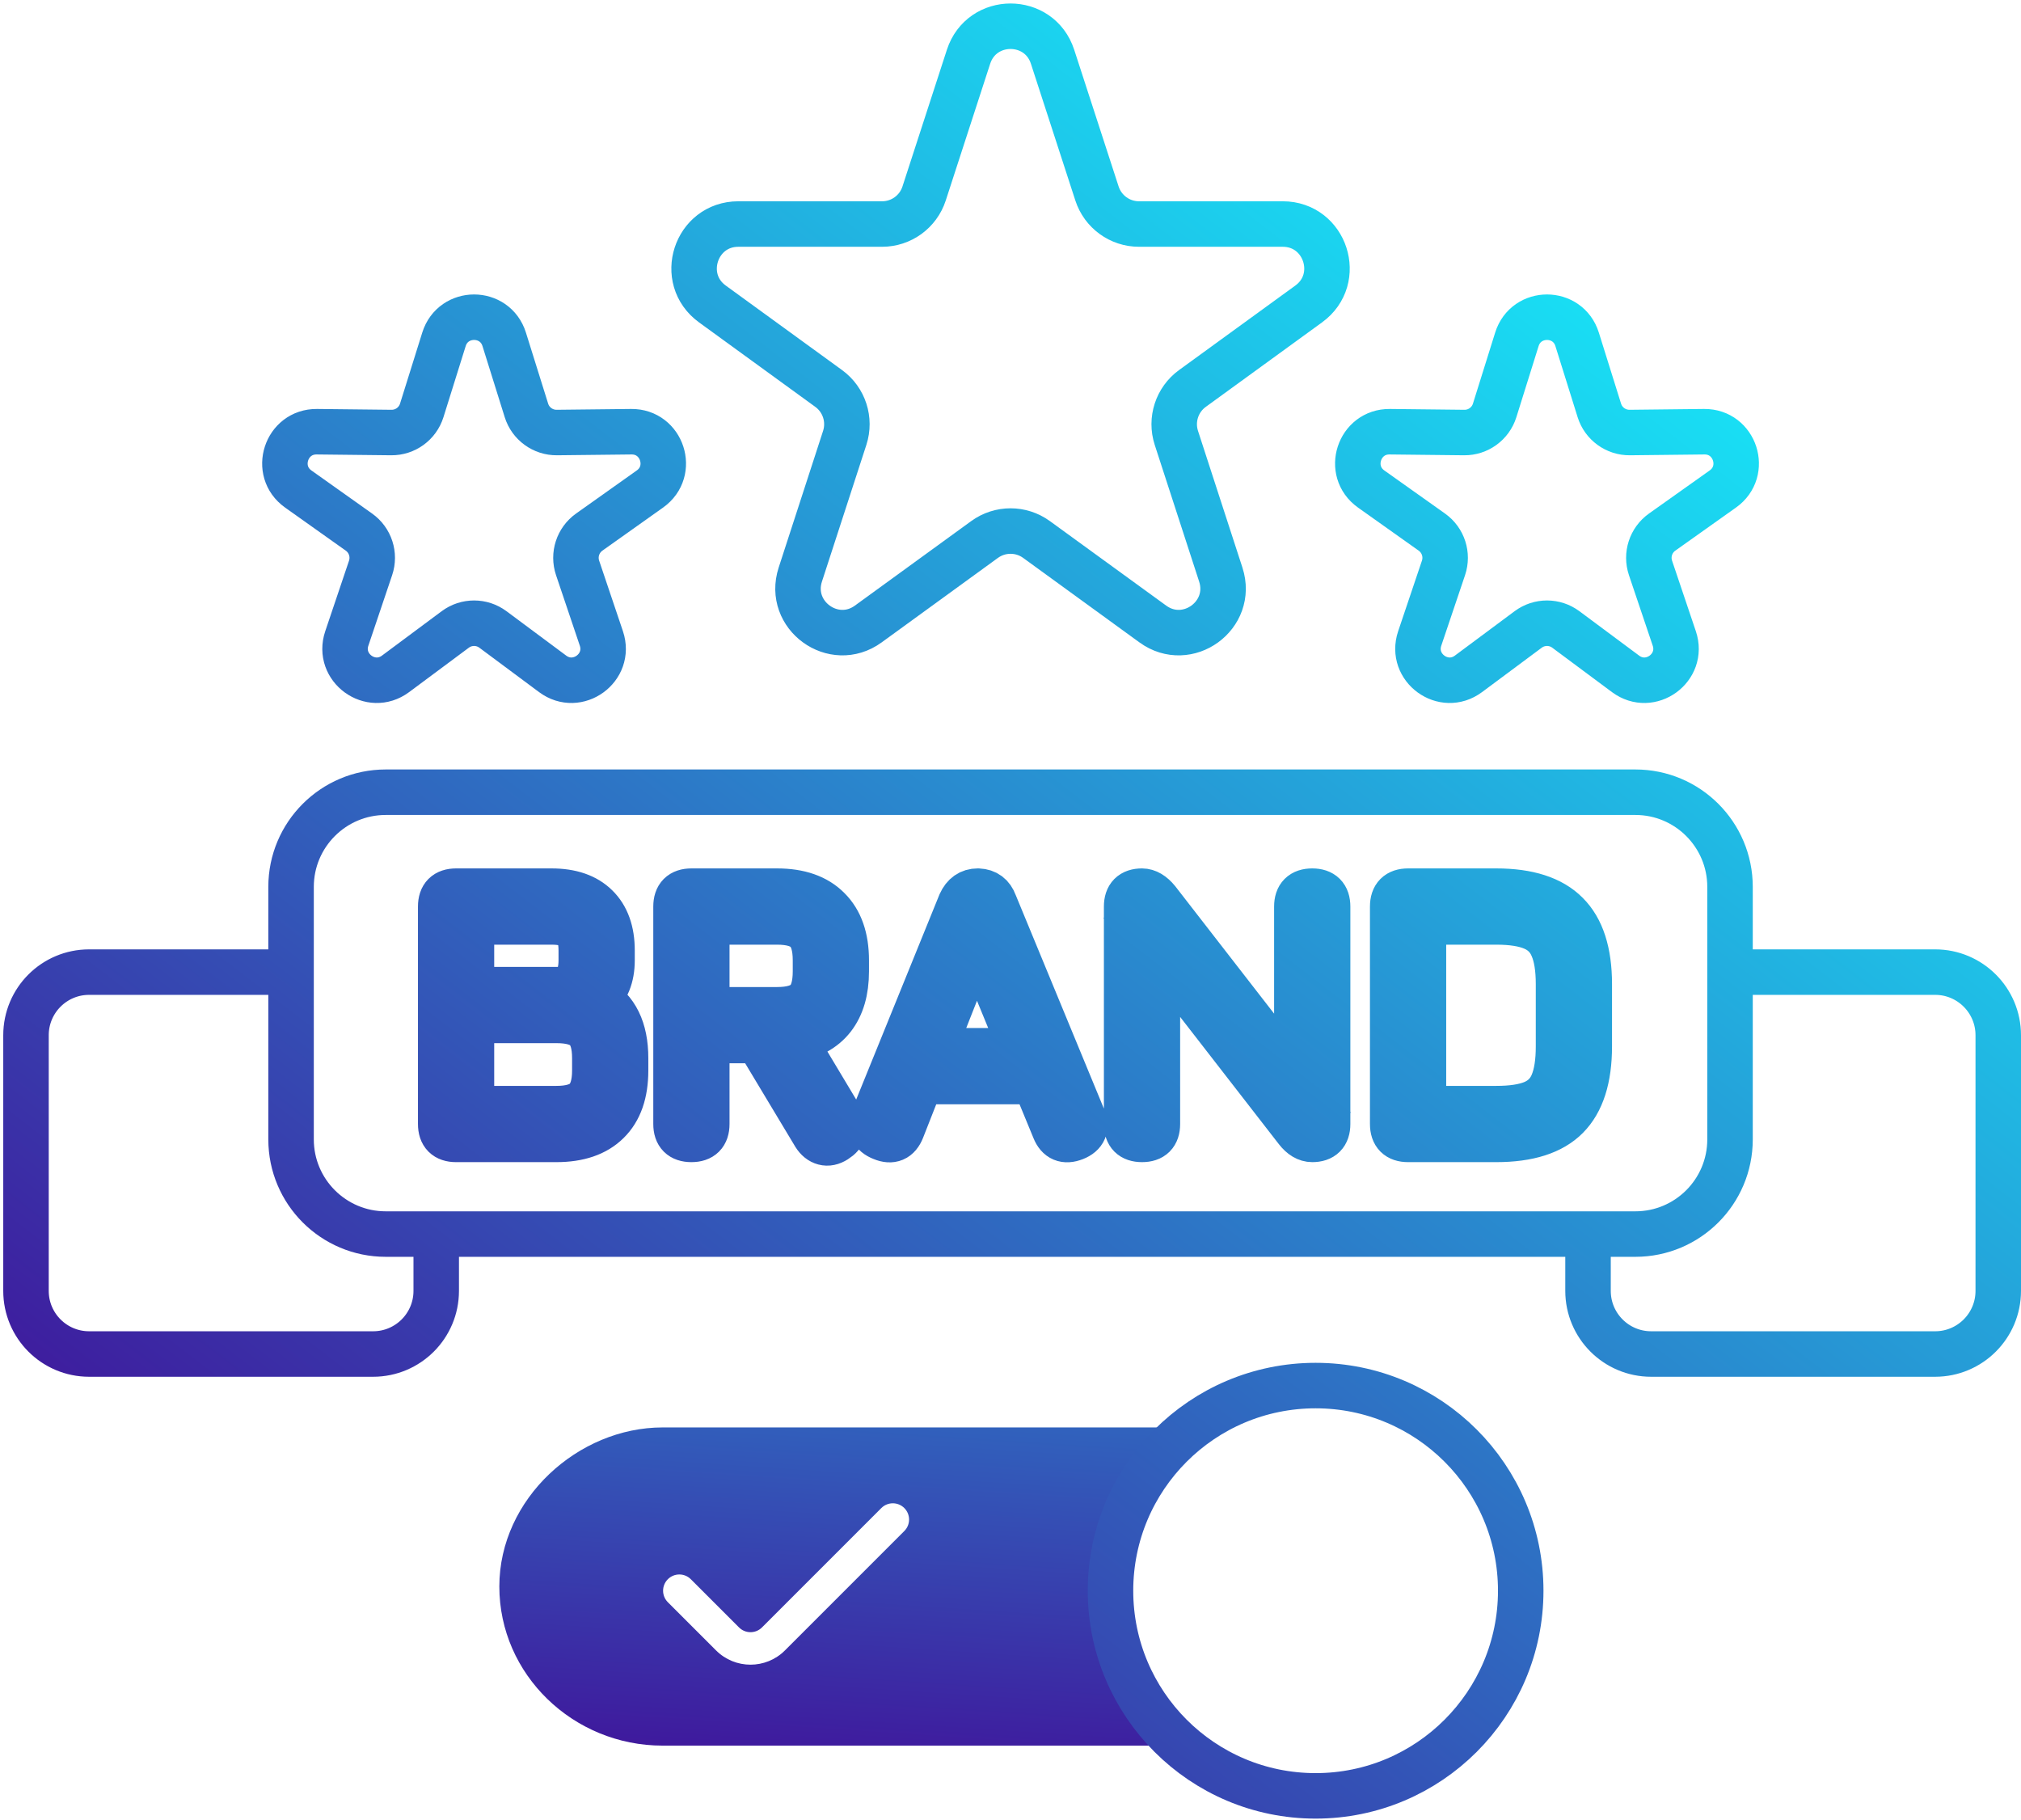
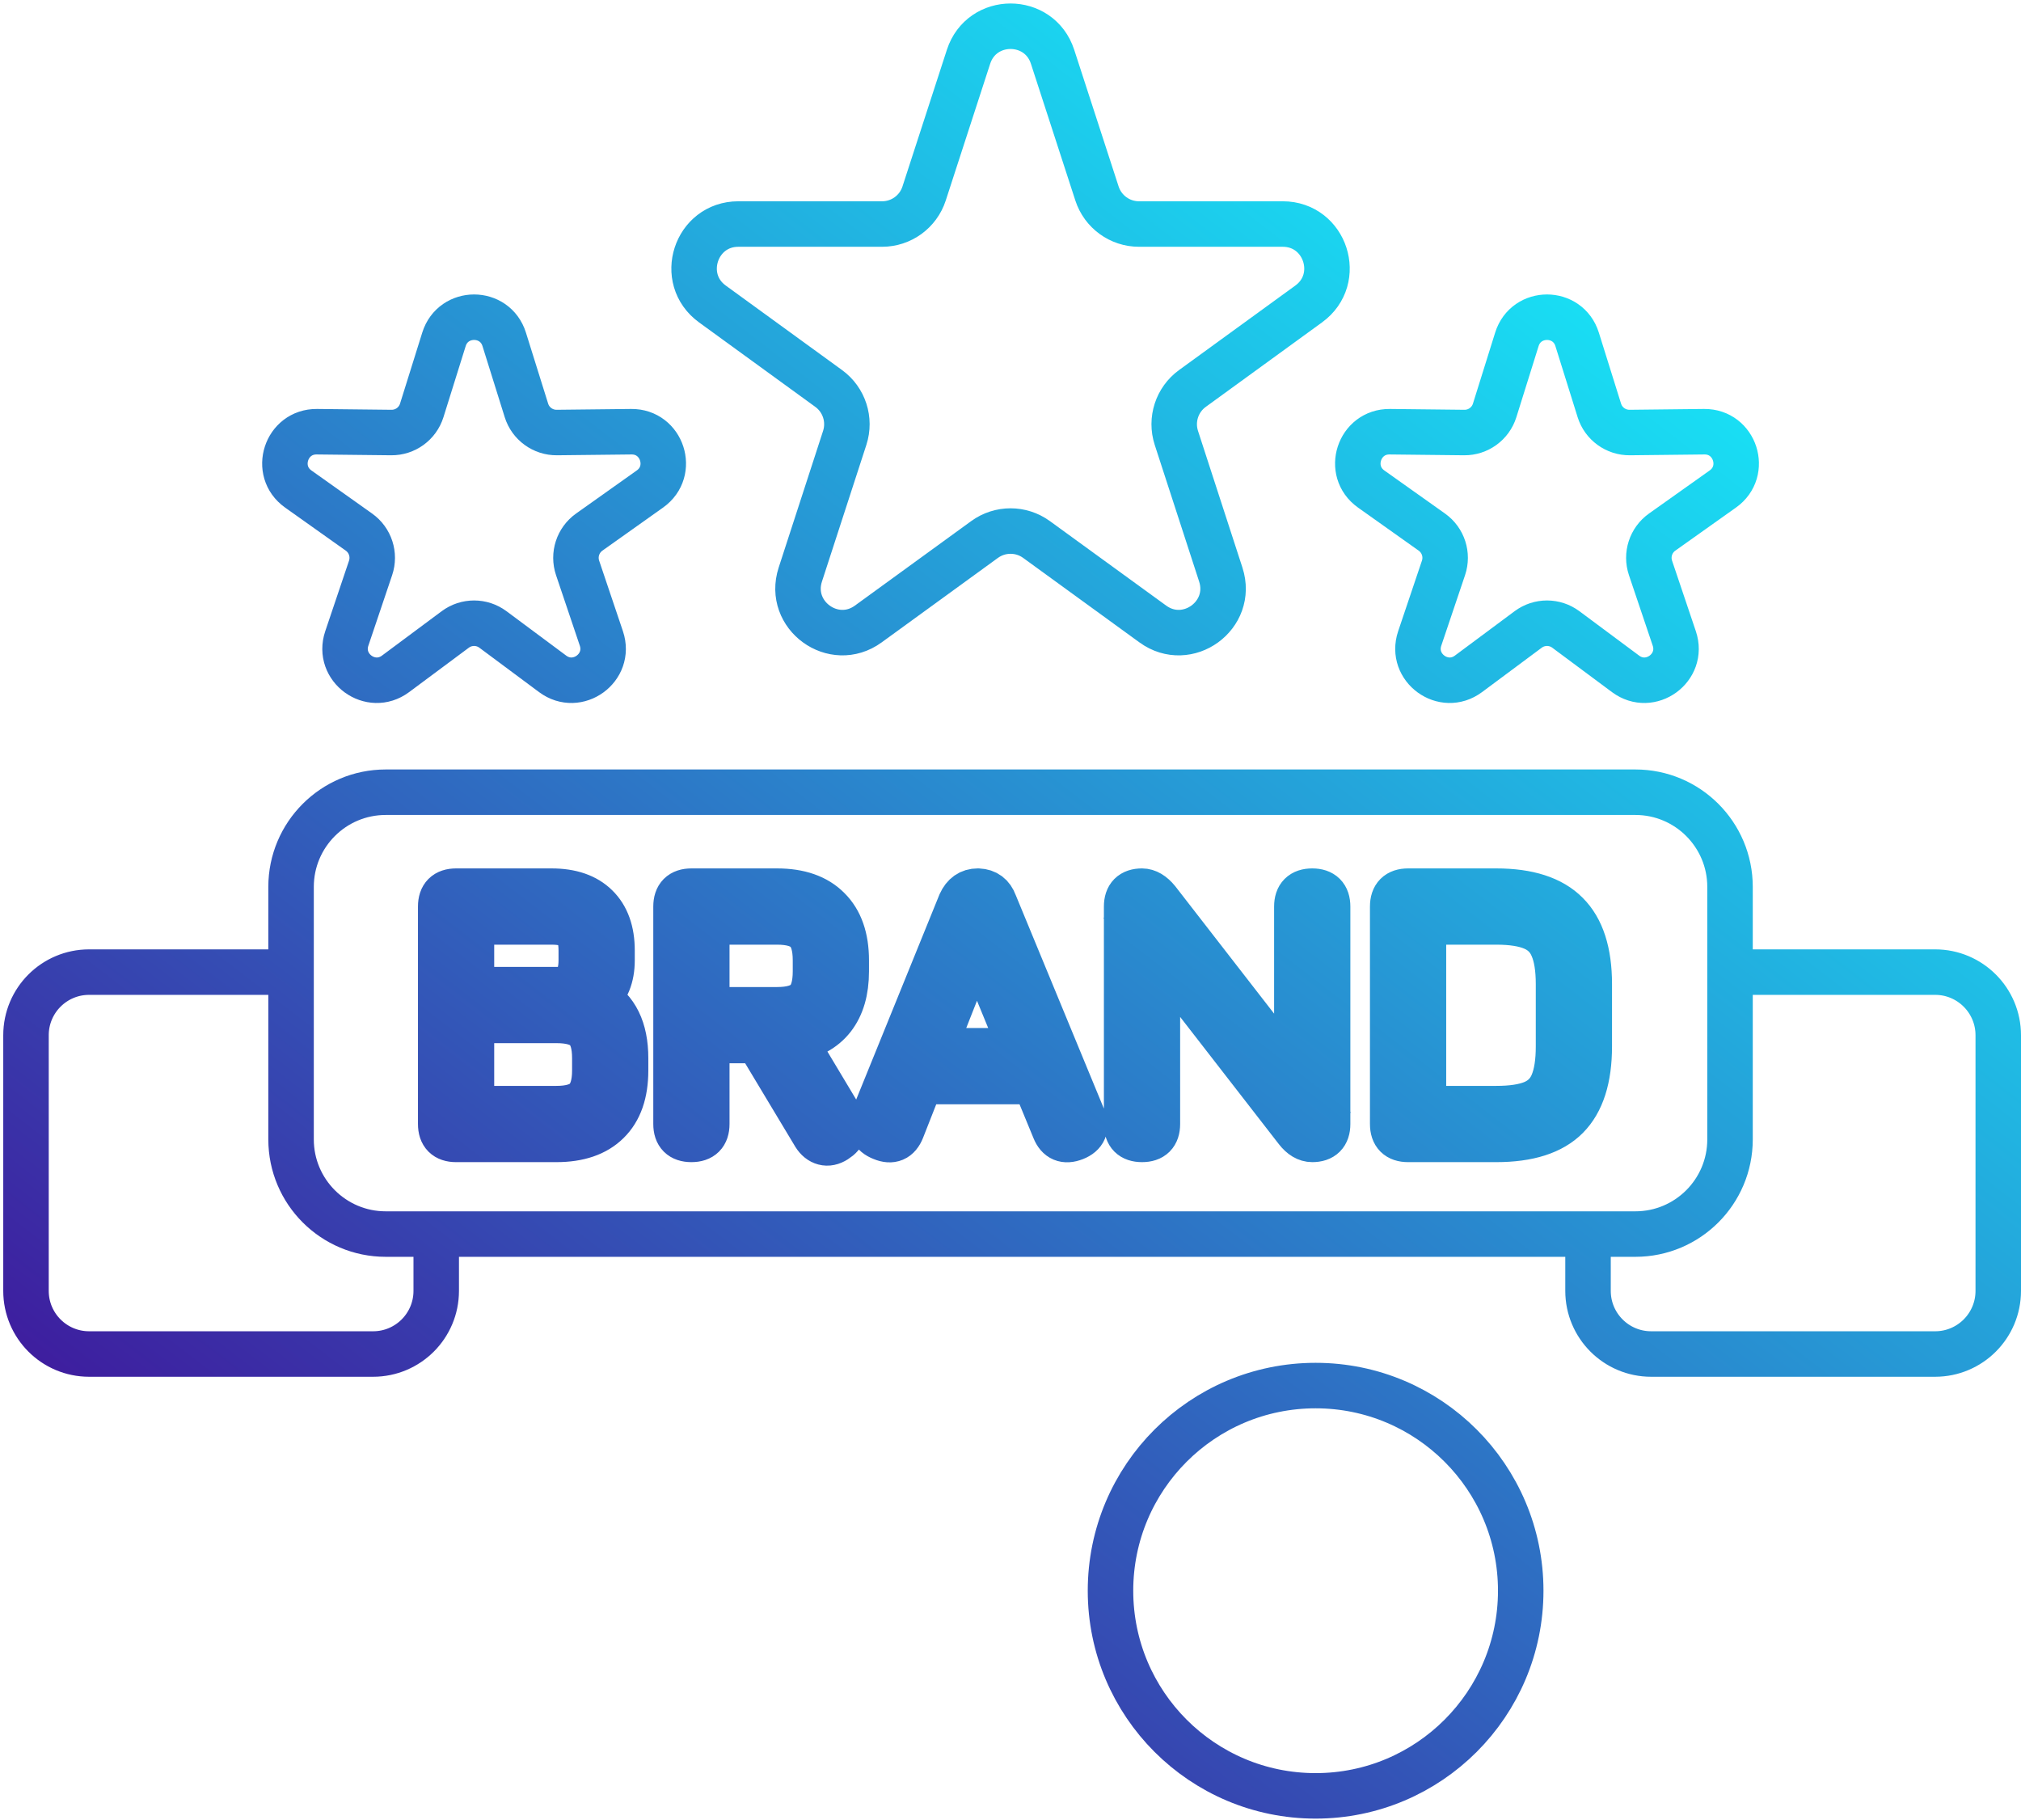
<svg xmlns="http://www.w3.org/2000/svg" width="311" height="280" viewBox="0 0 311 280" fill="none">
-   <path fill-rule="evenodd" clip-rule="evenodd" d="M184.978 219.624H101.962C88.989 219.624 76.84 230.575 76.84 244.102C76.84 257.63 88.197 268.581 101.962 268.581H185.703C172.82 256.986 174.108 244.102 174.108 244.102C174.108 244.102 172.82 229.287 184.978 219.624ZM139.159 235.564C140.136 234.587 140.136 233.005 139.159 232.028C138.183 231.052 136.6 231.052 135.624 232.028L117.258 250.394C116.281 251.371 114.698 251.371 113.722 250.394L106.307 242.979C105.331 242.003 103.748 242.003 102.771 242.979C101.795 243.955 101.795 245.538 102.771 246.515L110.187 253.93C113.116 256.859 117.864 256.859 120.793 253.93L139.159 235.564Z" fill="url(#paint0_linear_253_98)" />
  <path d="M266.224 149.569H297.788C303.152 149.569 307.5 153.917 307.5 159.281V198.615C307.5 203.979 303.152 208.327 297.788 208.327H254.084C248.72 208.327 244.372 203.979 244.372 198.615V192.302M45.276 149.569H13.712C8.348 149.569 4 153.917 4 159.281V198.615C4 203.979 8.348 208.327 13.712 208.327H57.416C62.78 208.327 67.128 203.979 67.128 198.615V192.302M234.016 244.747C234.016 262.179 219.884 276.311 202.452 276.311C185.02 276.311 170.888 262.179 170.888 244.747C170.888 227.314 185.02 213.183 202.452 213.183C219.884 213.183 234.016 227.314 234.016 244.747ZM225.317 66.549L213.865 66.423C209.107 66.371 207.12 72.484 211.001 75.238L220.34 81.868C222.088 83.108 222.815 85.348 222.131 87.379L218.472 98.232C216.952 102.741 222.152 106.519 225.971 103.68L235.162 96.847C236.882 95.568 239.236 95.568 240.956 96.847L250.147 103.68C253.966 106.519 259.166 102.741 257.646 98.232L253.987 87.379C253.303 85.348 254.03 83.108 255.778 81.868L265.117 75.238C268.998 72.484 267.011 66.371 262.253 66.423L250.801 66.549C248.658 66.573 246.752 65.188 246.113 63.143L242.694 52.212C241.273 47.67 234.845 47.67 233.424 52.212L230.005 63.143C229.366 65.188 227.46 66.573 225.317 66.549ZM60.213 66.549L48.761 66.423C44.003 66.371 42.016 72.484 45.897 75.238L55.236 81.868C56.984 83.108 57.711 85.348 57.027 87.379L53.368 98.232C51.847 102.741 57.048 106.519 60.867 103.68L70.058 96.847C71.778 95.568 74.132 95.568 75.852 96.847L85.043 103.68C88.862 106.519 94.062 102.741 92.542 98.232L88.883 87.379C88.199 85.348 88.926 83.108 90.674 81.868L100.013 75.238C103.894 72.484 101.907 66.371 97.149 66.423L85.697 66.549C83.554 66.573 81.648 65.188 81.009 63.143L77.59 52.212C76.169 47.67 69.741 47.67 68.32 52.212L64.901 63.143C64.262 65.188 62.356 66.573 60.213 66.549ZM135.74 34.469L113.621 34.469C107.035 34.469 104.297 42.897 109.625 46.767L127.52 59.769C129.903 61.5 130.9 64.569 129.99 67.37L123.154 88.406C121.119 94.67 128.288 99.878 133.616 96.007L151.511 83.006C153.894 81.275 157.12 81.275 159.503 83.006L177.398 96.007C182.726 99.878 189.895 94.67 187.86 88.407L181.024 67.37C180.114 64.569 181.111 61.5 183.494 59.769L201.389 46.767C206.717 42.897 203.979 34.469 197.393 34.469L175.274 34.469C172.328 34.469 169.718 32.573 168.808 29.771L161.973 8.735C159.938 2.471 151.076 2.471 149.041 8.735L142.206 29.771C141.296 32.573 138.686 34.469 135.74 34.469ZM59.358 189.874H251.656C259.702 189.874 266.224 183.352 266.224 175.306V136.458C266.224 128.412 259.702 121.89 251.656 121.89H59.358C51.313 121.89 44.79 128.412 44.79 136.458V175.306C44.79 183.352 51.313 189.874 59.358 189.874ZM70.185 175.306C68.607 175.306 67.819 174.517 67.819 172.94V139.48C67.819 137.903 68.607 137.114 70.185 137.114H84.887C87.872 137.114 90.163 137.903 91.759 139.48C93.374 141.057 94.181 143.311 94.181 146.24V147.761C94.181 150.295 93.383 152.258 91.787 153.647C94.772 155.318 96.265 158.369 96.265 162.801V164.716C96.265 168.171 95.345 170.799 93.505 172.602C91.684 174.405 89.055 175.306 85.619 175.306H70.185ZM72.55 170.574H85.619C87.741 170.574 89.252 170.124 90.153 169.222C91.073 168.302 91.534 166.8 91.534 164.716V162.801C91.534 160.716 91.092 159.233 90.21 158.351C89.327 157.449 87.797 156.999 85.619 156.999H72.55V170.574ZM72.55 152.267H85.9C87.271 152.267 88.201 151.845 88.689 151C89.196 150.155 89.449 149.075 89.449 147.761V146.24C89.449 144.606 89.111 143.47 88.435 142.832C87.759 142.175 86.576 141.846 84.887 141.846H72.55V152.267ZM128.59 175.418C127.97 175.813 127.379 175.935 126.816 175.785C126.252 175.634 125.774 175.25 125.379 174.63L116.648 160.097H108.762V172.94C108.762 174.517 107.973 175.306 106.396 175.306C104.819 175.306 104.03 174.517 104.03 172.94V139.48C104.03 137.903 104.819 137.114 106.396 137.114H119.577C123.013 137.114 125.642 138.034 127.463 139.875C129.304 141.696 130.224 144.325 130.224 147.761V149.451C130.224 152.436 129.529 154.821 128.139 156.604C126.75 158.369 124.741 159.468 122.112 159.9L129.491 172.208C130.205 173.522 129.904 174.592 128.59 175.418ZM108.762 155.365H119.577C121.718 155.365 123.239 154.915 124.14 154.013C125.041 153.112 125.492 151.591 125.492 149.451V147.761C125.492 145.639 125.041 144.127 124.14 143.226C123.239 142.306 121.718 141.846 119.577 141.846H108.762V155.365ZM135.744 175.081C134.242 174.498 133.791 173.466 134.392 171.982L147.798 138.973C148.362 137.734 149.244 137.114 150.446 137.114H150.559C151.779 137.171 152.605 137.79 153.037 138.973L166.669 171.982C167.27 173.466 166.838 174.498 165.373 175.081C163.89 175.663 162.857 175.231 162.275 173.785L159.233 166.406H141.687L138.786 173.785C138.204 175.249 137.19 175.681 135.744 175.081ZM143.546 161.674H157.29L150.277 144.606L143.546 161.674ZM175.739 175.306C174.162 175.306 173.373 174.517 173.373 172.94V139.48C173.373 137.903 174.162 137.114 175.739 137.114C176.546 137.114 177.335 137.584 178.105 138.523L200.749 167.701H199.566V139.48C199.566 137.903 200.355 137.114 201.932 137.114C203.509 137.114 204.298 137.903 204.298 139.48V172.94C204.298 174.517 203.509 175.306 201.932 175.306C201.087 175.306 200.298 174.836 199.566 173.898L176.922 144.719H178.105V172.94C178.105 174.517 177.316 175.306 175.739 175.306ZM216.681 175.306C215.104 175.306 214.315 174.517 214.315 172.94V139.48C214.315 137.903 215.104 137.114 216.681 137.114H230.257C235.157 137.114 238.762 138.278 241.072 140.607C243.4 142.916 244.564 146.521 244.564 151.422V160.998C244.564 165.899 243.41 169.513 241.1 171.842C238.809 174.151 235.195 175.306 230.257 175.306H216.681ZM219.047 170.574H230.257C232.66 170.574 234.556 170.283 235.946 169.701C237.354 169.1 238.349 168.105 238.931 166.716C239.532 165.307 239.833 163.402 239.833 160.998V151.422C239.833 149.037 239.532 147.15 238.931 145.761C238.349 144.353 237.354 143.348 235.946 142.747C234.556 142.146 232.66 141.846 230.257 141.846H219.047V170.574Z" stroke="url(#paint1_linear_253_98)" stroke-width="7" />
  <defs>
    <linearGradient id="paint0_linear_253_98" x1="248.5" y1="107" x2="236.298" y2="291.533" gradientUnits="userSpaceOnUse">
      <stop offset="0.05" stop-color="#14F7FF" />
      <stop offset="0.95" stop-color="#40139A" />
    </linearGradient>
    <linearGradient id="paint1_linear_253_98" x1="239.735" y1="-24.293" x2="19.264" y2="262.355" gradientUnits="userSpaceOnUse">
      <stop offset="0.05" stop-color="#14F7FF" />
      <stop offset="0.95" stop-color="#40139A" />
    </linearGradient>
  </defs>
</svg>